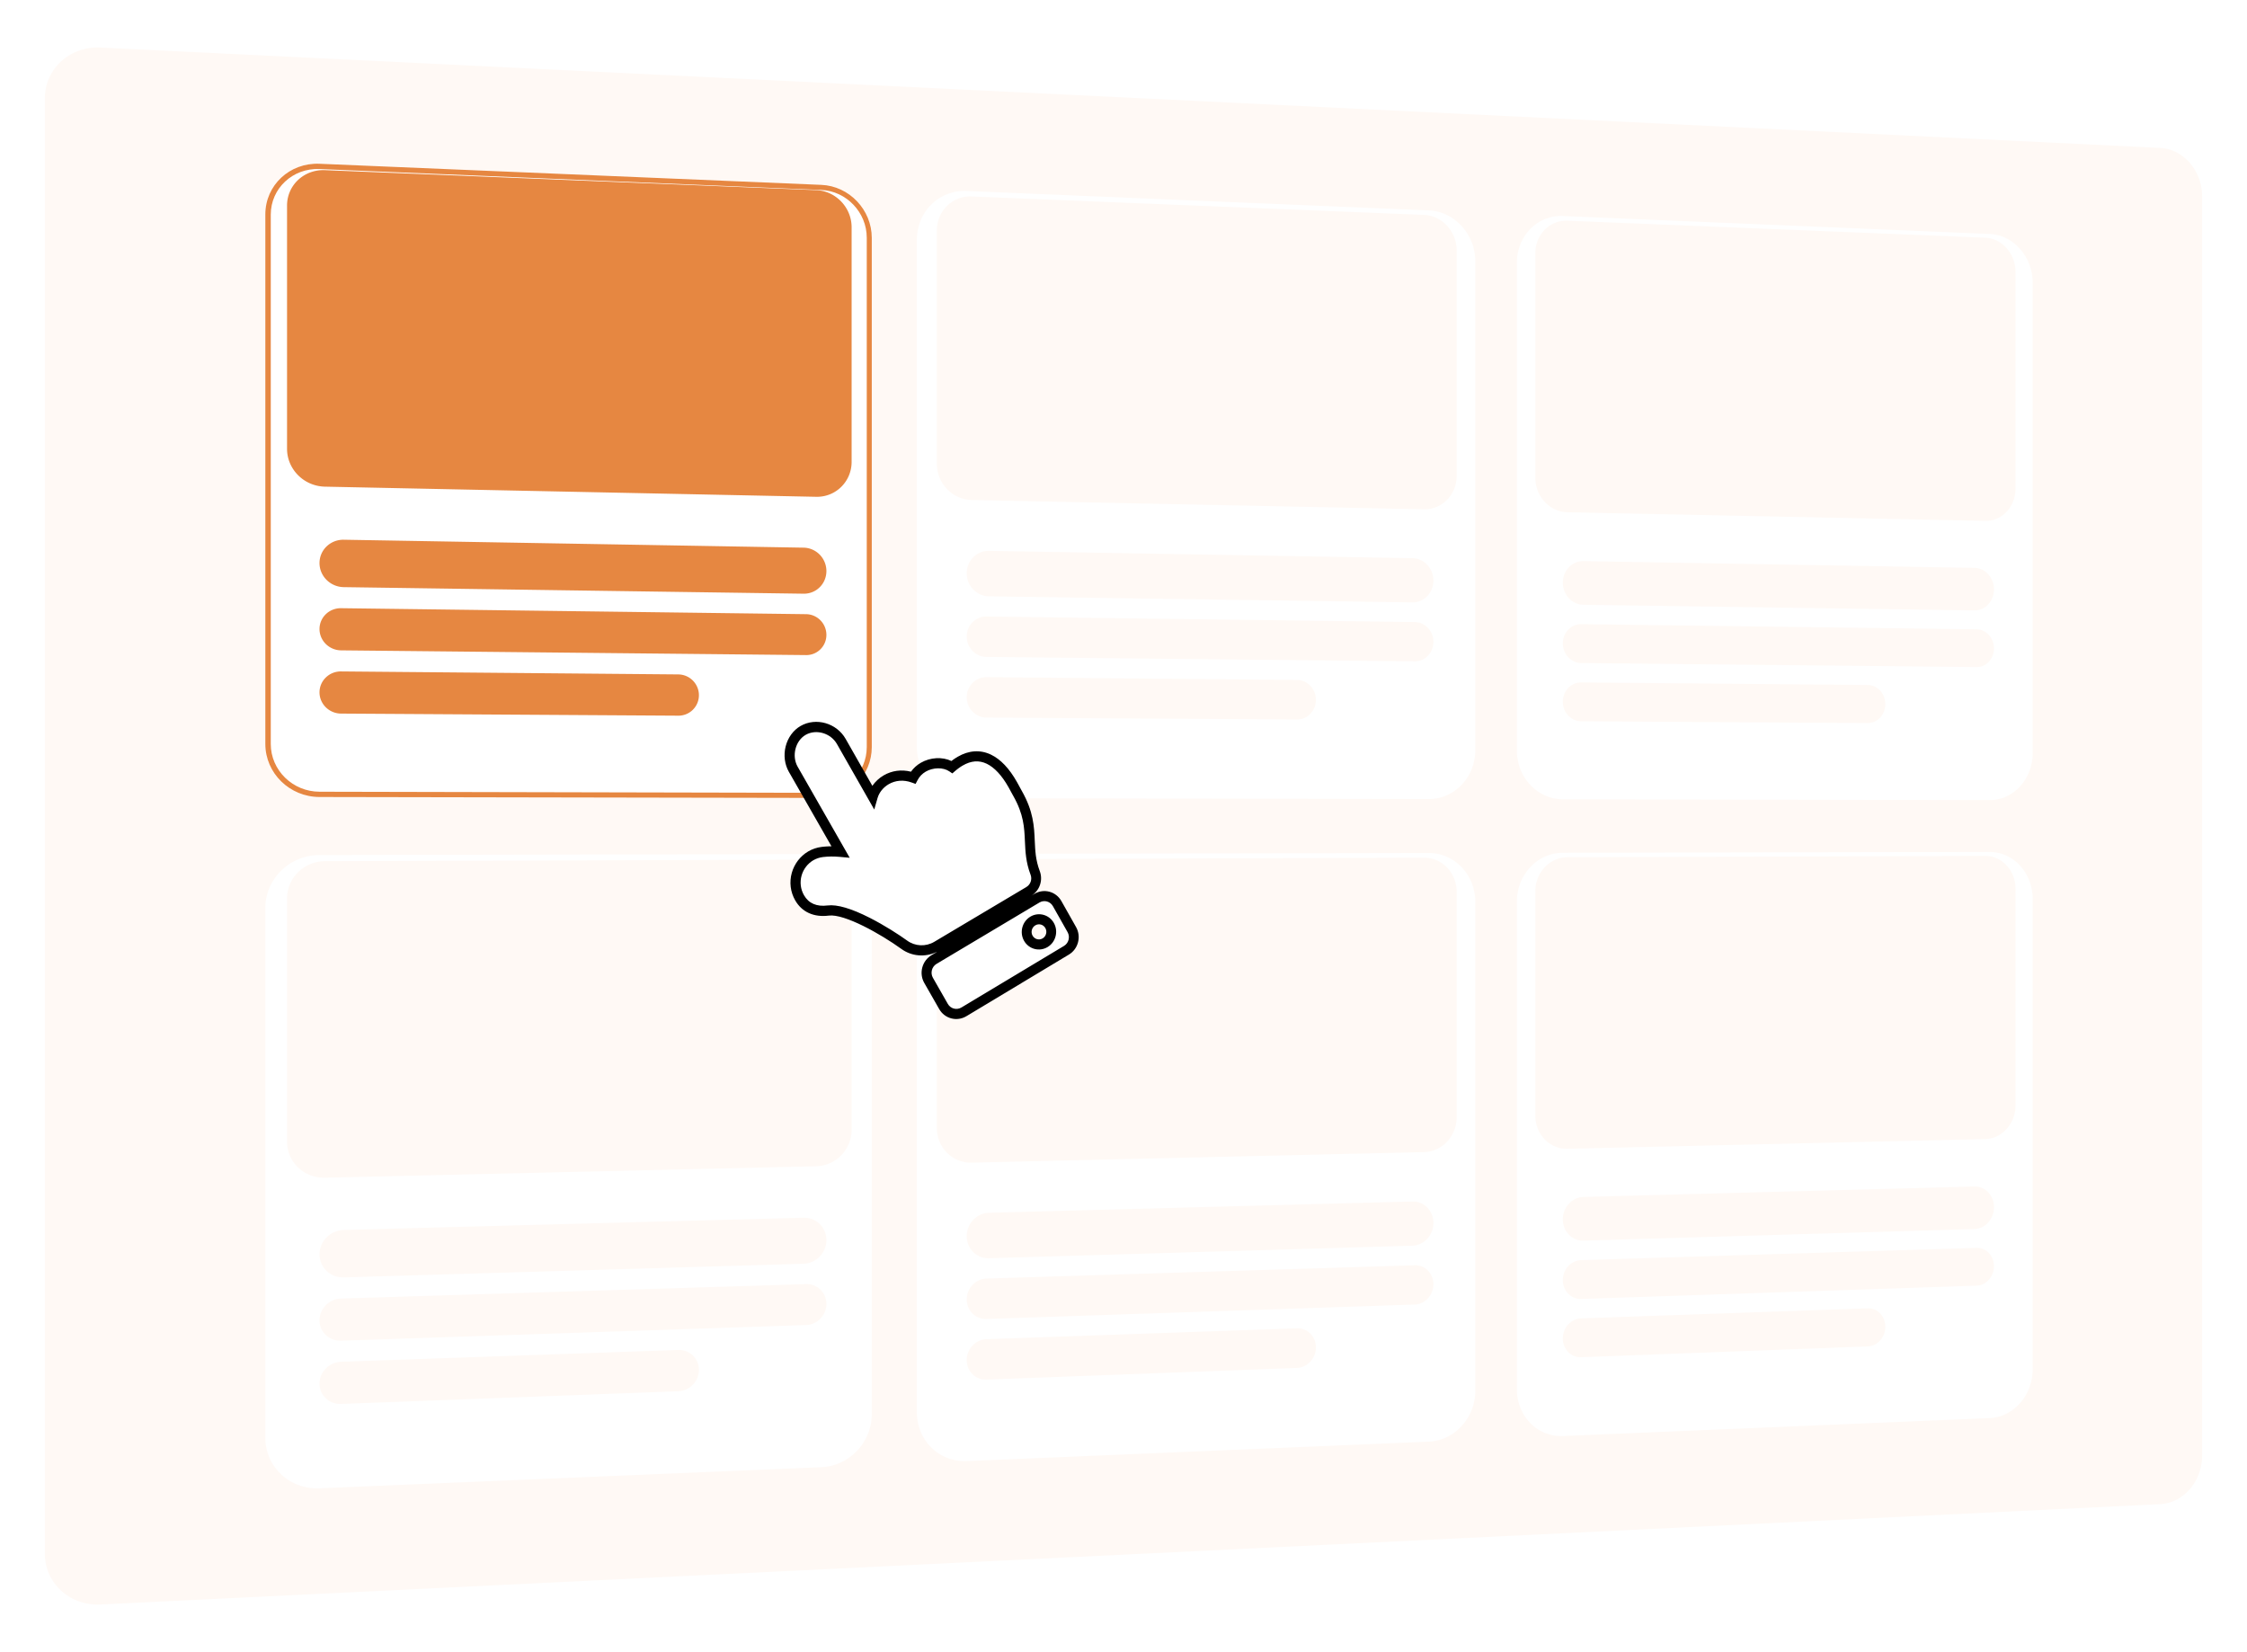
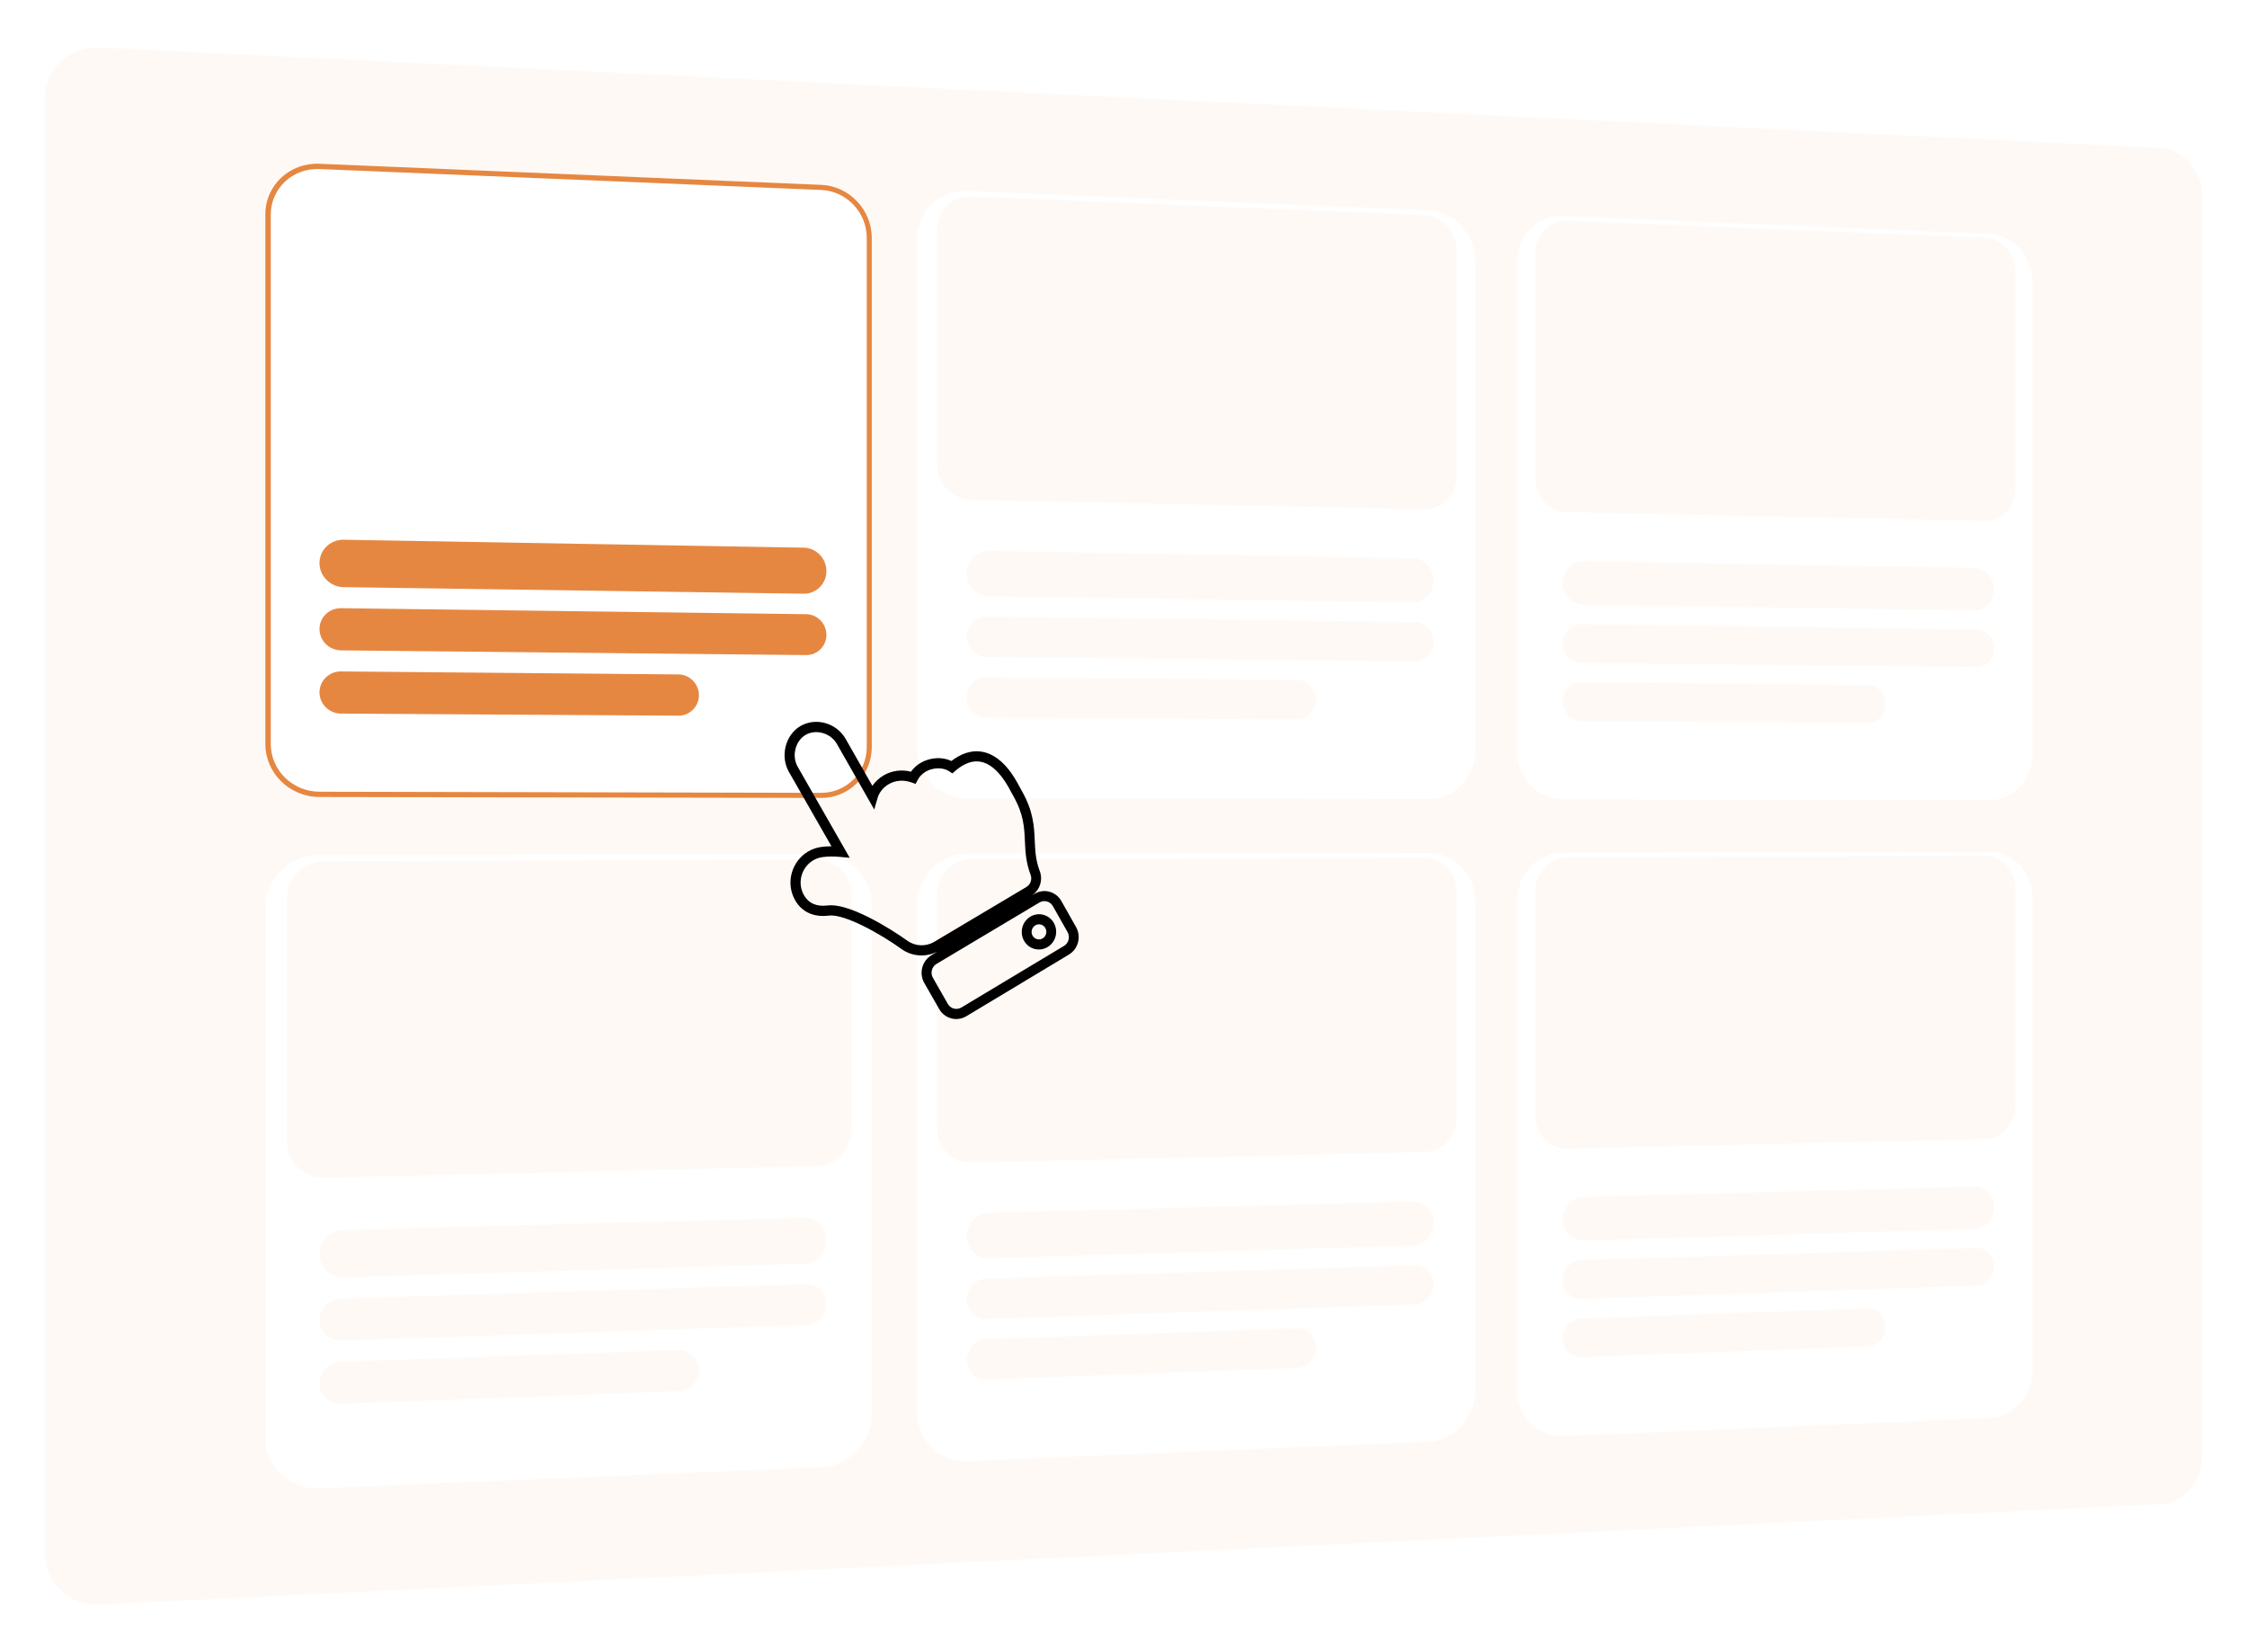
<svg xmlns="http://www.w3.org/2000/svg" id="Group_1138" data-name="Group 1138" width="451.057" height="331.627" viewBox="0 0 451.057 331.627">
  <defs>
    <filter id="Rectangle_536" x="0" y="0" width="451.057" height="331.627" filterUnits="userSpaceOnUse">
      <feOffset dy="3" input="SourceAlpha" />
      <feGaussianBlur stdDeviation="3" result="blur" />
      <feFlood flood-opacity="0.161" />
      <feComposite operator="in" in2="blur" />
      <feComposite in="SourceGraphic" />
    </filter>
    <filter id="Rectangle_537" x="44.262" y="23.416" width="139.737" height="145.776" filterUnits="userSpaceOnUse">
      <feOffset dy="3" input="SourceAlpha" />
      <feGaussianBlur stdDeviation="3" result="blur-2" />
      <feFlood flood-opacity="0.161" />
      <feComposite operator="in" in2="blur-2" />
      <feComposite in="SourceGraphic" />
    </filter>
    <filter id="Rectangle_542" x="175.055" y="28.914" width="130.087" height="140.501" filterUnits="userSpaceOnUse">
      <feOffset dy="3" input="SourceAlpha" />
      <feGaussianBlur stdDeviation="3" result="blur-3" />
      <feFlood flood-opacity="0.161" />
      <feComposite operator="in" in2="blur-3" />
      <feComposite in="SourceGraphic" />
    </filter>
    <filter id="Rectangle_542-2" x="175.055" y="162.212" width="130.087" height="140.501" filterUnits="userSpaceOnUse">
      <feOffset dy="3" input="SourceAlpha" />
      <feGaussianBlur stdDeviation="3" result="blur-4" />
      <feFlood flood-opacity="0.161" />
      <feComposite operator="in" in2="blur-4" />
      <feComposite in="SourceGraphic" />
    </filter>
    <filter id="Rectangle_542-3" x="44.262" y="162.436" width="139.737" height="145.776" filterUnits="userSpaceOnUse">
      <feOffset dy="3" input="SourceAlpha" />
      <feGaussianBlur stdDeviation="3" result="blur-5" />
      <feFlood flood-opacity="0.161" />
      <feComposite operator="in" in2="blur-5" />
      <feComposite in="SourceGraphic" />
    </filter>
    <filter id="Rectangle_542-4" x="295.494" y="33.976" width="121.54" height="135.645" filterUnits="userSpaceOnUse">
      <feOffset dy="3" input="SourceAlpha" />
      <feGaussianBlur stdDeviation="3" result="blur-6" />
      <feFlood flood-opacity="0.161" />
      <feComposite operator="in" in2="blur-6" />
      <feComposite in="SourceGraphic" />
    </filter>
    <filter id="Rectangle_542-5" x="295.494" y="162.006" width="121.54" height="135.645" filterUnits="userSpaceOnUse">
      <feOffset dy="3" input="SourceAlpha" />
      <feGaussianBlur stdDeviation="3" result="blur-7" />
      <feFlood flood-opacity="0.161" />
      <feComposite operator="in" in2="blur-7" />
      <feComposite in="SourceGraphic" />
    </filter>
    <filter id="Icon_awesome-hand-point-up" x="135.779" y="120.61" width="94.584" height="101.762" filterUnits="userSpaceOnUse">
      <feOffset dy="3" input="SourceAlpha" />
      <feGaussianBlur stdDeviation="3" result="blur-8" />
      <feFlood flood-opacity="0.161" />
      <feComposite operator="in" in2="blur-8" />
      <feComposite in="SourceGraphic" />
    </filter>
  </defs>
  <g transform="matrix(1, 0, 0, 1, 0, 0)" filter="url(#Rectangle_536)">
    <path id="Rectangle_536-2" data-name="Rectangle 536" d="M20.181,6.545,433.628,26.694a7.984,7.984,0,0,1,3.287.894,9.053,9.053,0,0,1,2.678,2.13,10.068,10.068,0,0,1,1.8,3.052,10.436,10.436,0,0,1,.66,3.661V289.2a10.436,10.436,0,0,1-.66,3.661,10.068,10.068,0,0,1-1.8,3.052,9.053,9.053,0,0,1-2.678,2.131,7.983,7.983,0,0,1-3.287.894L20.181,319.082a11.217,11.217,0,0,1-4.343-.633,10.538,10.538,0,0,1-3.555-2.135A10.032,10.032,0,0,1,9,308.849V16.778a10.032,10.032,0,0,1,3.283-7.464,10.539,10.539,0,0,1,3.555-2.135A11.217,11.217,0,0,1,20.181,6.545Z" transform="translate(0 0)" fill="#fff9f5" />
  </g>
  <g id="Group_1132" data-name="Group 1132" transform="translate(44.262 23.416)">
    <g transform="matrix(1, 0, 0, 1, -44.26, -23.42)" filter="url(#Rectangle_537)">
      <g id="Rectangle_537-2" data-name="Rectangle 537" transform="translate(44.26 23.42)" fill="#fff">
        <path d="M19.876,6.457l100.736,4.234a10.3,10.3,0,0,1,3.949.971,10.827,10.827,0,0,1,5.383,5.666,10.536,10.536,0,0,1,.793,4.01V123.554a10.219,10.219,0,0,1-2.959,7.219,10.028,10.028,0,0,1-7.167,2.984l-100.736-.186a10.99,10.99,0,0,1-7.683-3.124,10.678,10.678,0,0,1-2.336-3.384A10.385,10.385,0,0,1,9,122.922V16.629a10.033,10.033,0,0,1,3.193-7.385,10.325,10.325,0,0,1,3.458-2.131A10.809,10.809,0,0,1,19.876,6.457Z" stroke="none" />
        <path d="M 120.612 132.732 C 121.872 132.734 123.072 132.479 124.163 132.014 C 125.254 131.549 126.236 130.877 127.06 130.045 C 127.885 129.214 128.551 128.224 129.012 127.125 C 129.473 126.026 129.728 124.818 129.728 123.549 L 129.728 21.3 C 129.728 20.031 129.473 18.812 129.012 17.693 C 128.551 16.573 127.885 15.554 127.06 14.687 C 126.236 13.819 125.254 13.103 124.163 12.591 C 123.072 12.078 121.872 11.77 120.612 11.717 L 19.876 7.516 C 18.531 7.46 17.247 7.674 16.078 8.109 C 14.908 8.545 13.853 9.201 12.966 10.03 C 12.079 10.859 11.36 11.86 10.863 12.983 C 10.366 14.107 10.091 15.353 10.091 16.672 L 10.091 122.928 C 10.091 124.246 10.366 125.504 10.863 126.65 C 11.36 127.795 12.079 128.828 12.966 129.696 C 13.853 130.563 14.908 131.266 16.078 131.753 C 17.247 132.239 18.531 132.51 19.876 132.512 L 120.612 132.732 M 120.612 133.757 L 19.876 133.572 C 18.379 133.569 16.951 133.27 15.651 132.73 C 14.351 132.191 13.178 131.411 12.193 130.447 C 11.207 129.484 10.409 128.336 9.857 127.063 C 9.305 125.789 9 124.39 9 122.922 L 9 16.629 C 9 15.162 9.305 13.776 9.857 12.526 C 10.409 11.277 11.207 10.165 12.193 9.244 C 13.178 8.324 14.351 7.596 15.651 7.113 C 16.951 6.631 18.379 6.394 19.876 6.457 L 120.612 10.692 C 122.014 10.75 123.348 11.093 124.561 11.662 C 125.773 12.231 126.863 13.026 127.779 13.99 C 128.693 14.953 129.433 16.084 129.944 17.328 C 130.455 18.572 130.737 19.927 130.737 21.339 L 130.737 123.554 C 130.737 124.966 130.455 126.309 129.944 127.53 C 129.433 128.751 128.693 129.851 127.779 130.774 C 126.863 131.697 125.773 132.444 124.561 132.96 C 123.348 133.476 122.014 133.76 120.612 133.757 Z" stroke="none" fill="#e68741" />
      </g>
    </g>
    <path id="Rectangle_539" data-name="Rectangle 539" d="M4.329.056l93.356,1.2a4.058,4.058,0,0,1,1.584.343,4.164,4.164,0,0,1,2.482,3.81,4.1,4.1,0,0,1-.319,1.593,4.037,4.037,0,0,1-2.163,2.16,4,4,0,0,1-1.584.306L4.329,8.519a4.409,4.409,0,0,1-3.06-1.272A4.3,4.3,0,0,1,.341,5.89,4.169,4.169,0,0,1,0,4.237,4.112,4.112,0,0,1,.341,2.592a4.167,4.167,0,0,1,.929-1.335A4.27,4.27,0,0,1,2.646.367,4.364,4.364,0,0,1,4.329.056Z" transform="translate(19.876 98.615)" fill="#e68741" />
    <path id="Rectangle_538" data-name="Rectangle 538" d="M4.329.038l67.694.6a4.145,4.145,0,0,1,1.611.34,4.2,4.2,0,0,1,2.2,2.22,4.117,4.117,0,0,1-.885,4.528,4.1,4.1,0,0,1-2.925,1.194L4.329,8.5a4.391,4.391,0,0,1-3.06-1.259A4.279,4.279,0,0,1,.341,5.889a4.149,4.149,0,0,1,.929-4.637,4.293,4.293,0,0,1,1.376-.9A4.373,4.373,0,0,1,4.329.038Z" transform="translate(19.876 111.327)" fill="#e68741" />
    <path id="Rectangle_540" data-name="Rectangle 540" d="M4.87.084,97.176,1.676a4.579,4.579,0,0,1,1.783.394,4.707,4.707,0,0,1,2.793,4.3,4.6,4.6,0,0,1-.359,1.79,4.491,4.491,0,0,1-4.216,2.758L4.87,9.6A4.979,4.979,0,0,1,1.428,8.158,4.868,4.868,0,0,1,.383,6.628,4.7,4.7,0,0,1,0,4.767,4.62,4.62,0,0,1,1.428,1.42,4.775,4.775,0,0,1,2.976.426,4.9,4.9,0,0,1,4.87.084Z" transform="translate(19.876 84.844)" fill="#e68741" />
-     <path id="Rectangle_541" data-name="Rectangle 541" d="M7.6.309l98.636,4.014A7.212,7.212,0,0,1,109,5a7.579,7.579,0,0,1,3.775,3.966,7.375,7.375,0,0,1,.557,2.811V58.858a7.121,7.121,0,0,1-.557,2.777,6.974,6.974,0,0,1-1.519,2.245,6.9,6.9,0,0,1-5.024,2L7.6,63.845a7.826,7.826,0,0,1-5.37-2.285A7.657,7.657,0,0,1,.6,59.163,7.346,7.346,0,0,1,0,56.258V7.43A7.024,7.024,0,0,1,2.23,2.265,7.225,7.225,0,0,1,4.646.772,7.559,7.559,0,0,1,7.6.309Z" transform="translate(13.359 10.429)" fill="#e68741" />
  </g>
  <g id="Group_1131" data-name="Group 1131" transform="translate(175.055 28.914)">
    <g transform="matrix(1, 0, 0, 1, -175.06, -28.91)" filter="url(#Rectangle_542)">
      <path id="Rectangle_542-6" data-name="Rectangle 542" d="M19,6.42l92.751,3.9a9.178,9.178,0,0,1,3.641.926,9.9,9.9,0,0,1,2.967,2.229,10.464,10.464,0,0,1,2.728,7.053v98.158a10.224,10.224,0,0,1-.732,3.818,9.839,9.839,0,0,1-2,3.115,9.306,9.306,0,0,1-2.967,2.1,8.918,8.918,0,0,1-3.641.766L19,128.313a9.8,9.8,0,0,1-3.884-.806,10.045,10.045,0,0,1-3.179-2.189A10.277,10.277,0,0,1,9,118.1V16.191a10.068,10.068,0,0,1,.788-3.935,9.659,9.659,0,0,1,2.147-3.15,9.46,9.46,0,0,1,3.179-2.049A9.576,9.576,0,0,1,19,6.42Z" transform="translate(175.06 28.91)" fill="#fff" />
    </g>
    <path id="Rectangle_544" data-name="Rectangle 544" d="M3.981.051,89.939,1.16a3.614,3.614,0,0,1,1.46.329,3.817,3.817,0,0,1,1.191.859,4.028,4.028,0,0,1,.8,1.262,4.128,4.128,0,0,1,.294,1.536,4.075,4.075,0,0,1-.294,1.529,3.9,3.9,0,0,1-.8,1.243A3.7,3.7,0,0,1,91.4,8.75a3.564,3.564,0,0,1-1.46.295L3.981,8.167a3.922,3.922,0,0,1-1.548-.335,4.043,4.043,0,0,1-1.266-.883A4.135,4.135,0,0,1,0,4.063,4.09,4.09,0,0,1,.313,2.485,4.006,4.006,0,0,1,1.167,1.2,3.916,3.916,0,0,1,2.433.35,3.869,3.869,0,0,1,3.981.051Z" transform="translate(18.999 94.793)" fill="#fff9f5" />
    <path id="Rectangle_545" data-name="Rectangle 545" d="M3.981.035,66.29.588a3.688,3.688,0,0,1,1.484.325,3.857,3.857,0,0,1,1.211.862A4.035,4.035,0,0,1,69.8,3.044a4.142,4.142,0,0,1,0,3.09,3.954,3.954,0,0,1-.816,1.256,3.776,3.776,0,0,1-1.211.843,3.654,3.654,0,0,1-1.484.3L3.981,8.151a3.912,3.912,0,0,1-1.548-.329,4.021,4.021,0,0,1-1.266-.878,4.138,4.138,0,0,1-.854-4.46A4.028,4.028,0,0,1,1.167,1.2,3.938,3.938,0,0,1,2.433.341,3.878,3.878,0,0,1,3.981.035Z" transform="translate(18.999 106.982)" fill="#fff9f5" />
    <path id="Rectangle_546" data-name="Rectangle 546" d="M4.478.077,89.469,1.543a4.078,4.078,0,0,1,1.643.377,4.321,4.321,0,0,1,1.341.973,4.558,4.558,0,0,1,.9,1.423,4.655,4.655,0,0,1,.331,1.73,4.575,4.575,0,0,1-.331,1.719,4.369,4.369,0,0,1-.9,1.395,4.135,4.135,0,0,1-1.341.93,4,4,0,0,1-1.643.325L4.478,9.206a4.421,4.421,0,0,1-1.742-.384,4.574,4.574,0,0,1-1.424-1A4.67,4.67,0,0,1,0,4.571,4.59,4.59,0,0,1,.352,2.8a4.48,4.48,0,0,1,.961-1.437A4.343,4.343,0,0,1,4.478.077Z" transform="translate(18.999 81.588)" fill="#fff9f5" />
    <path id="Rectangle_543" data-name="Rectangle 543" d="M6.988.284l90.818,3.7a6.428,6.428,0,0,1,2.551.645,6.93,6.93,0,0,1,2.08,1.56,7.323,7.323,0,0,1,1.914,4.941v45.21A7.087,7.087,0,0,1,103.838,59a6.725,6.725,0,0,1-1.4,2.157,6.359,6.359,0,0,1-2.08,1.432,6.185,6.185,0,0,1-2.551.489L6.988,61.211A6.931,6.931,0,0,1,4.272,60.6,7.2,7.2,0,0,1,2.05,59.024,7.321,7.321,0,0,1,0,53.942V7.124A7.049,7.049,0,0,1,.55,4.373a6.763,6.763,0,0,1,1.5-2.2A6.621,6.621,0,0,1,4.272.733,6.7,6.7,0,0,1,6.988.284Z" transform="translate(13.008 10.24)" fill="#fff9f5" />
  </g>
  <g id="Group_1135" data-name="Group 1135" transform="translate(175.055 162.212)">
    <g transform="matrix(1, 0, 0, 1, -175.06, -162.21)" filter="url(#Rectangle_542-2)">
      <path id="Rectangle_542-7" data-name="Rectangle 542" d="M19,6.188l92.751-.171a8.918,8.918,0,0,1,3.641.766,9.306,9.306,0,0,1,2.967,2.1,9.839,9.839,0,0,1,2,3.115,10.224,10.224,0,0,1,.732,3.818v98.158a10.464,10.464,0,0,1-2.728,7.053,9.9,9.9,0,0,1-2.967,2.229,9.178,9.178,0,0,1-3.641.926L19,128.081a9.576,9.576,0,0,1-3.884-.636,9.46,9.46,0,0,1-3.179-2.049,9.659,9.659,0,0,1-2.147-3.15A10.069,10.069,0,0,1,9,118.31V16.4a10.277,10.277,0,0,1,2.936-7.215,10.045,10.045,0,0,1,3.179-2.189A9.8,9.8,0,0,1,19,6.188Z" transform="translate(175.06 162.21)" fill="#fff" />
    </g>
    <path id="Rectangle_544-2" data-name="Rectangle 544" d="M3.981,2.779,89.939.116A3.523,3.523,0,0,1,91.4.381a3.591,3.591,0,0,1,1.191.807,3.8,3.8,0,0,1,.8,1.227,4.029,4.029,0,0,1,.294,1.523,4.162,4.162,0,0,1-1.1,2.821,3.931,3.931,0,0,1-1.191.884A3.664,3.664,0,0,1,89.939,8L3.981,10.895A3.8,3.8,0,0,1,1.167,9.8,3.894,3.894,0,0,1,.313,8.537,4.042,4.042,0,0,1,0,6.966,4.193,4.193,0,0,1,.313,5.374a4.252,4.252,0,0,1,.854-1.318,4.162,4.162,0,0,1,1.266-.91A3.974,3.974,0,0,1,3.981,2.779Z" transform="translate(18.999 91.658)" fill="#fff9f5" />
    <path id="Rectangle_545-2" data-name="Rectangle 545" d="M3.981,2.314,66.29.133A3.593,3.593,0,0,1,68.985,1.2,3.8,3.8,0,0,1,69.8,2.435a4.023,4.023,0,0,1,.3,1.534,4.194,4.194,0,0,1-1.115,2.848,4.016,4.016,0,0,1-1.211.9,3.758,3.758,0,0,1-1.484.368L3.981,10.43A3.785,3.785,0,0,1,1.167,9.346a3.872,3.872,0,0,1-.854-1.26A4.032,4.032,0,0,1,0,6.517,4.2,4.2,0,0,1,.313,4.924,4.276,4.276,0,0,1,1.167,3.6a4.186,4.186,0,0,1,1.266-.915A3.985,3.985,0,0,1,3.981,2.314Z" transform="translate(18.999 104.296)" fill="#fff9f5" />
    <path id="Rectangle_546-2" data-name="Rectangle 546" d="M4.478,2.376,89.469.112a3.974,3.974,0,0,1,1.643.3,4.065,4.065,0,0,1,1.341.914,4.3,4.3,0,0,1,.9,1.384,4.543,4.543,0,0,1,.331,1.715,4.687,4.687,0,0,1-.331,1.734,4.634,4.634,0,0,1-.9,1.435,4.4,4.4,0,0,1-1.341.989,4.112,4.112,0,0,1-1.643.4L4.478,11.5A4.291,4.291,0,0,1,1.313,10.26,4.4,4.4,0,0,1,.352,8.835,4.558,4.558,0,0,1,0,7.066,4.706,4.706,0,0,1,.352,5.277,4.756,4.756,0,0,1,1.313,3.8,4.653,4.653,0,0,1,2.737,2.781,4.457,4.457,0,0,1,4.478,2.376Z" transform="translate(18.999 78.861)" fill="#fff9f5" />
    <path id="Rectangle_543-2" data-name="Rectangle 543" d="M6.988.31,97.806.021a6.247,6.247,0,0,1,2.551.533,6.515,6.515,0,0,1,2.08,1.468,6.885,6.885,0,0,1,1.4,2.182,7.156,7.156,0,0,1,.513,2.676V52.09a7.261,7.261,0,0,1-.513,2.689,7.135,7.135,0,0,1-1.4,2.219,6.761,6.761,0,0,1-2.08,1.523,6.352,6.352,0,0,1-2.551.6L6.988,61.236a6.741,6.741,0,0,1-4.938-1.97,6.927,6.927,0,0,1-1.5-2.23A7.12,7.12,0,0,1,0,54.274V7.456A7.2,7.2,0,0,1,2.05,2.411,7.03,7.03,0,0,1,4.272.877,6.857,6.857,0,0,1,6.988.31Z" transform="translate(13.008 9.938)" fill="#fff9f5" />
  </g>
  <g id="Group_1136" data-name="Group 1136" transform="translate(44.262 162.436)">
    <g transform="matrix(1, 0, 0, 1, -44.26, -162.44)" filter="url(#Rectangle_542-3)">
      <path id="Rectangle_542-8" data-name="Rectangle 542" d="M19.876,6.2l100.736-.186A10.027,10.027,0,0,1,127.779,9a10.219,10.219,0,0,1,2.959,7.219V118.437a10.536,10.536,0,0,1-.793,4.01,10.827,10.827,0,0,1-5.383,5.666,10.3,10.3,0,0,1-3.949.971L19.876,133.319a10.809,10.809,0,0,1-4.224-.656,10.326,10.326,0,0,1-3.458-2.131A10.033,10.033,0,0,1,9,123.147V16.854a10.385,10.385,0,0,1,.857-4.141,10.678,10.678,0,0,1,2.336-3.384A10.99,10.99,0,0,1,19.876,6.2Z" transform="translate(44.26 162.44)" fill="#fff" />
    </g>
    <path id="Rectangle_544-3" data-name="Rectangle 544" d="M4.329,3.018,97.685.126A3.96,3.96,0,0,1,99.269.4a3.919,3.919,0,0,1,2.163,2.115,4.047,4.047,0,0,1,.319,1.586,4.2,4.2,0,0,1-.319,1.607,4.3,4.3,0,0,1-2.163,2.255,4.112,4.112,0,0,1-1.584.376L4.329,11.481a4.318,4.318,0,0,1-1.684-.276,4.152,4.152,0,0,1-1.376-.862A4.037,4.037,0,0,1,0,7.39,4.22,4.22,0,0,1,.341,5.73a4.428,4.428,0,0,1,.929-1.376A4.534,4.534,0,0,1,2.646,3.4,4.478,4.478,0,0,1,4.329,3.018Z" transform="translate(19.876 95.21)" fill="#fff9f5" />
    <path id="Rectangle_545-3" data-name="Rectangle 545" d="M4.329,2.514,72.024.145a4.048,4.048,0,0,1,1.611.269,3.945,3.945,0,0,1,2.2,2.124,4.042,4.042,0,0,1,.325,1.6,4.215,4.215,0,0,1-.325,1.622,4.377,4.377,0,0,1-2.2,2.283,4.222,4.222,0,0,1-1.611.386L4.329,10.977a4.31,4.31,0,0,1-1.684-.269,4.13,4.13,0,0,1-1.376-.856A4.02,4.02,0,0,1,0,6.9,4.23,4.23,0,0,1,.341,5.241a4.452,4.452,0,0,1,.929-1.38,4.56,4.56,0,0,1,1.376-.956A4.49,4.49,0,0,1,4.329,2.514Z" transform="translate(19.876 108.408)" fill="#fff9f5" />
    <path id="Rectangle_546-3" data-name="Rectangle 546" d="M4.87,2.58,97.176.122a4.466,4.466,0,0,1,1.783.315,4.436,4.436,0,0,1,2.434,2.39,4.565,4.565,0,0,1,.359,1.786,4.714,4.714,0,0,1-.359,1.806,4.807,4.807,0,0,1-2.434,2.527,4.615,4.615,0,0,1-1.783.416L4.87,12.1a4.865,4.865,0,0,1-1.894-.318,4.7,4.7,0,0,1-1.548-.975A4.561,4.561,0,0,1,0,7.476,4.736,4.736,0,0,1,.383,5.61,4.952,4.952,0,0,1,1.428,4.067,5.043,5.043,0,0,1,4.87,2.58Z" transform="translate(19.876 81.882)" fill="#fff9f5" />
    <path id="Rectangle_543-3" data-name="Rectangle 543" d="M7.6.336,106.236.022a7.023,7.023,0,0,1,5.024,2.084,7.152,7.152,0,0,1,2.076,5.058V54.246a7.3,7.3,0,0,1-.557,2.8,7.392,7.392,0,0,1-3.775,3.9,7.13,7.13,0,0,1-2.767.628L7.6,63.872a7.622,7.622,0,0,1-2.954-.514A7.4,7.4,0,0,1,2.23,61.822,7.152,7.152,0,0,1,0,56.618V7.791A7.271,7.271,0,0,1,.6,4.9,7.475,7.475,0,0,1,2.23,2.528,7.689,7.689,0,0,1,7.6.336Z" transform="translate(13.359 10.102)" fill="#fff9f5" />
  </g>
  <g id="Group_1133" data-name="Group 1133" transform="translate(295.494 33.977)">
    <g transform="matrix(1, 0, 0, 1, -295.49, -33.98)" filter="url(#Rectangle_542-4)">
      <path id="Rectangle_542-9" data-name="Rectangle 542" d="M18.225,6.388l85.68,3.6a8.221,8.221,0,0,1,3.368.885,9.177,9.177,0,0,1,2.744,2.14,10.084,10.084,0,0,1,1.847,3.078,10.417,10.417,0,0,1,.677,3.7V114.2a10.178,10.178,0,0,1-.677,3.672,9.517,9.517,0,0,1-1.847,3,8.621,8.621,0,0,1-2.744,2.019,7.981,7.981,0,0,1-3.368.737l-85.68-.158a8.739,8.739,0,0,1-3.584-.774,9.264,9.264,0,0,1-2.933-2.1,9.892,9.892,0,0,1-1.981-3.116A10.27,10.27,0,0,1,9,113.666V15.788a10.024,10.024,0,0,1,.727-3.781,9.323,9.323,0,0,1,1.981-3.029A8.717,8.717,0,0,1,14.641,7,8.529,8.529,0,0,1,18.225,6.388Z" transform="translate(295.49 33.98)" fill="#fff" />
    </g>
    <path id="Rectangle_544-4" data-name="Rectangle 544" d="M3.674.047l79.4,1.024a3.234,3.234,0,0,1,1.351.315,3.536,3.536,0,0,1,1.1.826,3.894,3.894,0,0,1,.742,1.213A4.108,4.108,0,0,1,86.546,4.9a4.057,4.057,0,0,1-.272,1.471,3.777,3.777,0,0,1-.742,1.2,3.422,3.422,0,0,1-1.1.8,3.188,3.188,0,0,1-1.351.284l-79.4-.811a3.5,3.5,0,0,1-1.429-.321,3.731,3.731,0,0,1-1.168-.848A3.987,3.987,0,0,1,.289,5.425,4.122,4.122,0,0,1,0,3.9,4.07,4.07,0,0,1,.289,2.387a3.865,3.865,0,0,1,.788-1.231A3.612,3.612,0,0,1,2.245.335,3.449,3.449,0,0,1,3.674.047Z" transform="translate(18.224 91.273)" fill="#fff9f5" />
    <path id="Rectangle_545-4" data-name="Rectangle 545" d="M3.674.033,61.215.543a3.3,3.3,0,0,1,1.372.312,3.569,3.569,0,0,1,1.119.828A3.9,3.9,0,0,1,64.459,2.9a4.13,4.13,0,0,1,0,2.971,3.821,3.821,0,0,1-.754,1.208,3.494,3.494,0,0,1-1.119.811,3.266,3.266,0,0,1-1.372.292L3.674,7.828a3.489,3.489,0,0,1-1.429-.315A3.71,3.71,0,0,1,1.077,6.67,3.965,3.965,0,0,1,.289,5.424a4.136,4.136,0,0,1,0-3.038,3.886,3.886,0,0,1,.788-1.234A3.632,3.632,0,0,1,2.245.326,3.457,3.457,0,0,1,3.674.033Z" transform="translate(18.224 102.981)" fill="#fff9f5" />
    <path id="Rectangle_546-4" data-name="Rectangle 546" d="M4.132.071,82.644,1.426a3.65,3.65,0,0,1,1.52.361,4,4,0,0,1,1.24.935,4.406,4.406,0,0,1,.835,1.368,4.631,4.631,0,0,1,.306,1.663,4.554,4.554,0,0,1-.306,1.654A4.226,4.226,0,0,1,85.4,8.749a3.829,3.829,0,0,1-1.24.9,3.579,3.579,0,0,1-1.52.313L4.132,8.84a3.943,3.943,0,0,1-1.607-.368,4.22,4.22,0,0,1-1.314-.959A4.51,4.51,0,0,1,.325,6.1,4.647,4.647,0,0,1,0,4.391a4.568,4.568,0,0,1,.325-1.7,4.323,4.323,0,0,1,.886-1.381A4.038,4.038,0,0,1,2.525.388,3.869,3.869,0,0,1,4.132.071Z" transform="translate(18.224 78.589)" fill="#fff9f5" />
    <path id="Rectangle_543-4" data-name="Rectangle 543" d="M6.447.262,90.341,3.676a5.757,5.757,0,0,1,2.36.617,6.423,6.423,0,0,1,1.924,1.5,7.056,7.056,0,0,1,1.3,2.155A7.291,7.291,0,0,1,96.4,10.54V54.022a7.057,7.057,0,0,1-.475,2.565,6.507,6.507,0,0,1-1.3,2.076A5.888,5.888,0,0,1,92.7,60.042a5.533,5.533,0,0,1-2.36.472L6.447,58.786A6.182,6.182,0,0,1,3.941,58.2a6.646,6.646,0,0,1-2.05-1.508,7.089,7.089,0,0,1-1.384-2.2A7.259,7.259,0,0,1,0,51.81V6.843A7.018,7.018,0,0,1,.508,4.2,6.528,6.528,0,0,1,1.891,2.08,6.1,6.1,0,0,1,3.941.7,5.965,5.965,0,0,1,6.447.262Z" transform="translate(12.697 10.065)" fill="#fff9f5" />
  </g>
  <g id="Group_1134" data-name="Group 1134" transform="translate(295.494 162.007)">
    <g transform="matrix(1, 0, 0, 1, -295.49, -162.01)" filter="url(#Rectangle_542-5)">
      <path id="Rectangle_542-10" data-name="Rectangle 542" d="M18.225,6.174l85.68-.158a7.981,7.981,0,0,1,3.368.737,8.621,8.621,0,0,1,2.744,2.019,9.517,9.517,0,0,1,1.847,3,10.178,10.178,0,0,1,.677,3.672v94.41a10.417,10.417,0,0,1-.677,3.7,10.084,10.084,0,0,1-1.847,3.078,9.178,9.178,0,0,1-2.744,2.14,8.221,8.221,0,0,1-3.368.885l-85.68,3.6a8.529,8.529,0,0,1-3.584-.617,8.717,8.717,0,0,1-2.933-1.973,9.323,9.323,0,0,1-1.981-3.029A10.024,10.024,0,0,1,9,113.857V15.979a10.27,10.27,0,0,1,.727-3.813A9.892,9.892,0,0,1,11.708,9.05a9.264,9.264,0,0,1,2.933-2.1A8.739,8.739,0,0,1,18.225,6.174Z" transform="translate(295.49 162.01)" fill="#fff" />
    </g>
    <path id="Rectangle_544-5" data-name="Rectangle 544" d="M3.674,2.567l79.4-2.46a3.15,3.15,0,0,1,1.351.256,3.324,3.324,0,0,1,1.1.778,3.674,3.674,0,0,1,.742,1.181,4.013,4.013,0,0,1,.272,1.465,4.153,4.153,0,0,1-.272,1.483A4,4,0,0,1,85.531,6.5a3.642,3.642,0,0,1-1.1.849,3.281,3.281,0,0,1-1.351.343l-79.4,2.673A3.41,3.41,0,0,1,2.245,10.1a3.509,3.509,0,0,1-1.168-.8A3.758,3.758,0,0,1,.289,8.094,4.024,4.024,0,0,1,0,6.584,4.169,4.169,0,0,1,.289,5.056a4.1,4.1,0,0,1,.788-1.265,3.842,3.842,0,0,1,1.168-.872A3.546,3.546,0,0,1,3.674,2.567Z" transform="translate(18.224 88.378)" fill="#fff9f5" />
    <path id="Rectangle_545-5" data-name="Rectangle 545" d="M3.674,2.137,61.215.123a3.214,3.214,0,0,1,1.372.252,3.356,3.356,0,0,1,1.119.779,3.677,3.677,0,0,1,.754,1.186,4.007,4.007,0,0,1,.276,1.475,4.166,4.166,0,0,1-.276,1.5,4.05,4.05,0,0,1-.754,1.241,3.718,3.718,0,0,1-1.119.86,3.362,3.362,0,0,1-1.372.352L3.674,9.933A3.4,3.4,0,0,1,2.245,9.68a3.49,3.49,0,0,1-1.168-.792A3.738,3.738,0,0,1,.289,7.677,4.015,4.015,0,0,1,0,6.169,4.178,4.178,0,0,1,.289,4.639a4.121,4.121,0,0,1,.788-1.268,3.864,3.864,0,0,1,1.168-.877A3.556,3.556,0,0,1,3.674,2.137Z" transform="translate(18.224 100.501)" fill="#fff9f5" />
    <path id="Rectangle_546-5" data-name="Rectangle 546" d="M4.132,2.195,82.644.1A3.554,3.554,0,0,1,84.164.4a3.763,3.763,0,0,1,1.24.88,4.156,4.156,0,0,1,.835,1.332,4.524,4.524,0,0,1,.306,1.65,4.662,4.662,0,0,1-.306,1.667A4.478,4.478,0,0,1,85.4,7.306a4.074,4.074,0,0,1-1.24.95,3.681,3.681,0,0,1-1.52.38L4.132,10.963a3.843,3.843,0,0,1-1.607-.3,3.97,3.97,0,0,1-1.314-.9,4.251,4.251,0,0,1-.886-1.37A4.537,4.537,0,0,1,0,6.7,4.679,4.679,0,0,1,.325,4.977a4.585,4.585,0,0,1,.886-1.419,4.3,4.3,0,0,1,1.314-.976A3.976,3.976,0,0,1,4.132,2.195Z" transform="translate(18.224 76.07)" fill="#fff9f5" />
    <path id="Rectangle_543-5" data-name="Rectangle 543" d="M6.447.286,90.341.019A5.59,5.59,0,0,1,92.7.532a6.034,6.034,0,0,1,1.924,1.412,6.66,6.66,0,0,1,1.3,2.1A7.123,7.123,0,0,1,96.4,6.617V50.1a7.224,7.224,0,0,1-.475,2.586,6.9,6.9,0,0,1-1.3,2.133A6.265,6.265,0,0,1,92.7,56.281a5.687,5.687,0,0,1-2.36.576L6.447,58.809a6.02,6.02,0,0,1-2.506-.479,6.25,6.25,0,0,1-2.05-1.418A6.684,6.684,0,0,1,.508,54.769,7.086,7.086,0,0,1,0,52.117V7.149A7.19,7.19,0,0,1,.508,4.484,6.926,6.926,0,0,1,1.891,2.3,6.485,6.485,0,0,1,3.941.831,6.114,6.114,0,0,1,6.447.286Z" transform="translate(12.697 9.787)" fill="#fff9f5" />
  </g>
  <g transform="matrix(1, 0, 0, 1, 0, 0)" filter="url(#Icon_awesome-hand-point-up)">
    <g id="Icon_awesome-hand-point-up-2" data-name="Icon awesome-hand-point-up" transform="translate(135.78 120.61)" fill="#fff">
-       <path d="M25.433,23.012a5.207,5.207,0,0,1,2.082-.665,5.709,5.709,0,0,1,2.154.2,5.9,5.9,0,0,1,1.952.985A5.657,5.657,0,0,1,33.1,25.222L39.407,36.3a5.564,5.564,0,0,1,1.08-2.012,6.162,6.162,0,0,1,4.27-2.193,6.692,6.692,0,0,1,2.775.4,5.177,5.177,0,0,1,1.581-1.815,5.8,5.8,0,0,1,2.094-.932,5.994,5.994,0,0,1,2.2-.09,4.629,4.629,0,0,1,1.906.711,8.915,8.915,0,0,1,3.468-1.961,5.514,5.514,0,0,1,3.231.091,7.7,7.7,0,0,1,2.928,1.9A15.721,15.721,0,0,1,67.5,33.867c.043.075.114.2.2.362l.286.524.285.523c.086.156.157.285.2.36a18.142,18.142,0,0,1,1.88,4.573,20.094,20.094,0,0,1,.542,3.863c.07,1.224.086,2.41.217,3.64a15.261,15.261,0,0,0,.906,3.9,3.067,3.067,0,0,1,.2,1.062,3.094,3.094,0,0,1-.675,1.956,3,3,0,0,1-.808.7L52.265,66.322h0a5.993,5.993,0,0,1-3.272.839,5.888,5.888,0,0,1-3.271-1.135c-.807-.584-1.92-1.334-3.195-2.124s-2.716-1.62-4.177-2.361a30.493,30.493,0,0,0-4.3-1.835,8.752,8.752,0,0,0-3.566-.539,7.558,7.558,0,0,1-1.783.025,5.563,5.563,0,0,1-1.58-.407,4.81,4.81,0,0,1-1.335-.853,5.329,5.329,0,0,1-1.047-1.313,6.117,6.117,0,0,1-.822-2.965,6.265,6.265,0,0,1,.648-2.863,6.192,6.192,0,0,1,1.876-2.25A6.026,6.026,0,0,1,29.3,47.411q.43-.052.872-.081t.9-.032q.454,0,.921.016t.944.064L23.452,30.8a5.521,5.521,0,0,1-.682-2.111,6.174,6.174,0,0,1,.149-2.207,5.955,5.955,0,0,1,.911-1.994A5.089,5.089,0,0,1,25.433,23.012ZM51.721,69,72.384,56.682a2.9,2.9,0,0,1,3.265.191,2.976,2.976,0,0,1,.776.9L79.376,63a3.052,3.052,0,0,1,.373,1.136,3.113,3.113,0,0,1-.574,2.2,3,3,0,0,1-.878.8L57.715,79.5a2.979,2.979,0,0,1-1.126.4,2.941,2.941,0,0,1-2.178-.567,2.973,2.973,0,0,1-.788-.9l-3-5.256a3.053,3.053,0,0,1-.38-1.146,3.124,3.124,0,0,1,.585-2.226A3.051,3.051,0,0,1,51.721,69Zm19.825-7.728a2.506,2.506,0,0,0-.736.669,2.594,2.594,0,0,0-.481,1.842,2.545,2.545,0,0,0,.313.95,2.476,2.476,0,0,0,.649.748,2.418,2.418,0,0,0,2.723.151,2.506,2.506,0,0,0,.734-.669,2.594,2.594,0,0,0,.48-1.839,2.545,2.545,0,0,0-.312-.948,2.476,2.476,0,0,0-.647-.748,2.418,2.418,0,0,0-2.723-.155Z" stroke="none" />
      <path d="M 78.788 68.01 L 58.213 80.376 C 57.737 80.662 57.227 80.837 56.713 80.908 C 56.198 80.98 55.679 80.947 55.185 80.819 C 54.691 80.69 54.222 80.466 53.808 80.152 C 53.393 79.839 53.033 79.437 52.757 78.955 L 49.753 73.698 C 49.477 73.215 49.311 72.695 49.247 72.171 C 49.183 71.646 49.222 71.116 49.355 70.611 C 49.488 70.106 49.715 69.625 50.028 69.2 C 50.342 68.775 50.742 68.405 51.22 68.12 L 52.239 67.513 L 52.212 67.496 C 51.64 67.771 51.041 67.962 50.432 68.072 C 49.823 68.182 49.204 68.209 48.592 68.155 C 47.979 68.101 47.373 67.965 46.791 67.749 C 46.208 67.532 45.649 67.234 45.131 66.856 C 44.095 66.107 42.865 65.292 41.554 64.496 C 40.241 63.699 38.848 62.922 37.486 62.251 C 36.123 61.579 34.792 61.013 33.606 60.64 C 32.42 60.266 31.38 60.085 30.6 60.184 C 29.851 60.279 29.138 60.282 28.471 60.198 C 27.803 60.113 27.18 59.94 26.608 59.682 C 26.036 59.424 25.516 59.081 25.055 58.656 C 24.593 58.231 24.19 57.723 23.853 57.137 C 23.61 56.714 23.413 56.275 23.261 55.823 C 23.11 55.372 23.005 54.908 22.946 54.439 C 22.888 53.97 22.877 53.495 22.913 53.019 C 22.949 52.544 23.033 52.068 23.165 51.598 C 23.291 51.147 23.462 50.712 23.67 50.297 C 23.879 49.882 24.126 49.488 24.407 49.122 C 24.688 48.756 25.002 48.417 25.346 48.112 C 25.689 47.807 26.062 47.535 26.458 47.304 C 26.666 47.182 26.879 47.072 27.097 46.973 C 27.315 46.874 27.538 46.787 27.765 46.711 C 27.993 46.635 28.224 46.57 28.46 46.517 C 28.695 46.464 28.935 46.423 29.178 46.393 C 29.335 46.374 29.494 46.357 29.654 46.343 C 29.814 46.328 29.975 46.316 30.138 46.306 C 30.3 46.296 30.464 46.288 30.63 46.283 C 30.795 46.278 30.961 46.275 31.129 46.274 L 22.568 31.308 C 22.357 30.937 22.183 30.544 22.049 30.134 C 21.915 29.725 21.82 29.3 21.766 28.866 C 21.711 28.432 21.697 27.989 21.724 27.546 C 21.751 27.103 21.819 26.659 21.929 26.221 C 22.041 25.779 22.193 25.354 22.38 24.952 C 22.568 24.55 22.792 24.171 23.047 23.821 C 23.303 23.472 23.59 23.151 23.904 22.865 C 24.218 22.58 24.559 22.329 24.924 22.12 C 25.698 21.674 26.538 21.415 27.39 21.326 C 28.243 21.237 29.108 21.319 29.932 21.556 C 30.756 21.793 31.54 22.185 32.232 22.716 C 32.922 23.248 33.521 23.919 33.974 24.715 L 39.335 34.135 C 39.48 33.924 39.638 33.721 39.807 33.526 C 39.975 33.331 40.156 33.145 40.347 32.968 C 40.537 32.792 40.739 32.625 40.949 32.469 C 41.16 32.312 41.38 32.167 41.609 32.034 C 42.024 31.793 42.454 31.596 42.897 31.445 C 43.34 31.293 43.794 31.186 44.257 31.124 C 44.719 31.062 45.189 31.046 45.662 31.074 C 46.135 31.103 46.611 31.177 47.086 31.297 C 47.214 31.117 47.352 30.944 47.499 30.779 C 47.646 30.613 47.802 30.456 47.966 30.306 C 48.131 30.157 48.303 30.016 48.483 29.884 C 48.664 29.752 48.852 29.628 49.047 29.515 C 49.525 29.236 50.036 29.019 50.561 28.865 C 51.087 28.711 51.626 28.618 52.163 28.588 C 52.7 28.558 53.234 28.59 53.748 28.684 C 54.261 28.778 54.754 28.933 55.21 29.151 C 55.313 29.071 55.416 28.993 55.519 28.918 C 55.622 28.843 55.726 28.771 55.829 28.7 C 55.932 28.63 56.036 28.562 56.139 28.497 C 56.242 28.432 56.345 28.369 56.448 28.309 C 57.01 27.981 57.577 27.726 58.143 27.543 C 58.709 27.361 59.276 27.251 59.839 27.215 C 60.402 27.178 60.961 27.214 61.513 27.324 C 62.064 27.433 62.608 27.615 63.141 27.871 C 63.624 28.103 64.096 28.392 64.556 28.738 C 65.016 29.085 65.464 29.488 65.9 29.946 C 66.335 30.405 66.758 30.92 67.168 31.49 C 67.578 32.06 67.975 32.684 68.358 33.363 C 68.379 33.401 68.407 33.451 68.439 33.51 C 68.471 33.568 68.509 33.636 68.549 33.711 C 68.59 33.785 68.634 33.866 68.681 33.951 C 68.727 34.036 68.775 34.125 68.824 34.215 C 68.876 34.309 68.927 34.404 68.977 34.496 C 69.027 34.588 69.076 34.677 69.12 34.758 C 69.165 34.839 69.206 34.914 69.24 34.977 C 69.275 35.04 69.304 35.092 69.325 35.129 C 69.913 36.166 70.362 37.131 70.707 38.04 C 71.052 38.95 71.293 39.805 71.464 40.62 C 71.635 41.436 71.737 42.213 71.804 42.968 C 71.871 43.723 71.903 44.455 71.934 45.181 C 71.956 45.678 71.978 46.168 72.011 46.658 C 72.044 47.148 72.088 47.638 72.156 48.134 C 72.224 48.63 72.315 49.133 72.441 49.648 C 72.567 50.164 72.728 50.692 72.935 51.24 C 73.02 51.465 73.085 51.695 73.129 51.929 C 73.173 52.162 73.197 52.399 73.201 52.637 C 73.204 52.874 73.187 53.112 73.15 53.347 C 73.112 53.582 73.054 53.815 72.975 54.043 C 72.897 54.27 72.799 54.488 72.684 54.696 C 72.569 54.903 72.437 55.1 72.288 55.283 C 72.14 55.466 71.976 55.636 71.799 55.79 C 71.621 55.945 71.429 56.084 71.225 56.205 L 71.89 55.809 C 72.361 55.528 72.866 55.358 73.375 55.292 C 73.884 55.225 74.397 55.262 74.884 55.394 C 75.372 55.526 75.835 55.752 76.243 56.067 C 76.651 56.381 77.006 56.782 77.277 57.263 L 80.227 62.488 C 80.498 62.968 80.66 63.482 80.723 64.001 C 80.785 64.521 80.748 65.045 80.618 65.545 C 80.487 66.045 80.265 66.52 79.957 66.941 C 79.65 67.362 79.257 67.728 78.788 68.01 Z M 52.221 69.874 C 51.982 70.017 51.782 70.202 51.626 70.414 C 51.469 70.627 51.356 70.867 51.289 71.119 C 51.223 71.372 51.204 71.637 51.236 71.899 C 51.267 72.161 51.35 72.421 51.488 72.662 L 54.489 77.917 C 54.626 78.158 54.806 78.359 55.013 78.516 C 55.22 78.672 55.455 78.785 55.702 78.849 C 55.949 78.913 56.208 78.93 56.466 78.894 C 56.723 78.859 56.978 78.772 57.216 78.629 L 77.805 66.271 C 78.039 66.13 78.236 65.947 78.39 65.736 C 78.544 65.526 78.655 65.288 78.72 65.038 C 78.785 64.788 78.804 64.525 78.773 64.266 C 78.742 64.006 78.66 63.748 78.525 63.508 L 75.572 58.281 C 75.436 58.041 75.258 57.84 75.054 57.683 C 74.85 57.526 74.618 57.413 74.374 57.347 C 74.13 57.281 73.874 57.263 73.62 57.297 C 73.365 57.33 73.113 57.415 72.877 57.556 L 52.221 69.874 Z M 52.13 65.227 L 70.237 54.457 C 70.449 54.331 70.631 54.171 70.779 53.987 C 70.927 53.804 71.041 53.597 71.117 53.377 C 71.193 53.157 71.231 52.923 71.229 52.687 C 71.226 52.45 71.182 52.21 71.094 51.977 C 70.856 51.352 70.672 50.749 70.529 50.165 C 70.385 49.58 70.281 49.014 70.205 48.462 C 70.128 47.909 70.078 47.37 70.042 46.84 C 70.005 46.311 69.982 45.79 69.96 45.274 C 69.929 44.577 69.899 43.891 69.838 43.195 C 69.777 42.498 69.686 41.793 69.532 41.058 C 69.378 40.323 69.162 39.559 68.853 38.746 C 68.544 37.933 68.141 37.072 67.613 36.143 C 67.59 36.102 67.56 36.047 67.524 35.983 C 67.488 35.918 67.447 35.842 67.401 35.759 C 67.356 35.677 67.307 35.586 67.255 35.491 C 67.203 35.397 67.149 35.297 67.094 35.197 C 67.048 35.112 67.002 35.027 66.957 34.945 C 66.912 34.862 66.869 34.782 66.828 34.709 C 66.788 34.636 66.751 34.568 66.72 34.511 C 66.688 34.454 66.662 34.406 66.642 34.371 C 66.315 33.792 65.977 33.257 65.628 32.769 C 65.28 32.28 64.922 31.838 64.557 31.446 C 64.192 31.053 63.82 30.71 63.443 30.42 C 63.067 30.129 62.685 29.89 62.302 29.706 C 61.912 29.519 61.52 29.386 61.125 29.308 C 60.729 29.229 60.331 29.205 59.928 29.235 C 59.526 29.266 59.118 29.351 58.705 29.49 C 58.292 29.63 57.872 29.824 57.446 30.074 C 57.324 30.145 57.201 30.221 57.077 30.302 C 56.954 30.383 56.83 30.468 56.706 30.558 C 56.582 30.648 56.458 30.742 56.334 30.84 C 56.21 30.939 56.085 31.042 55.961 31.149 L 55.39 31.641 L 54.764 31.218 C 54.461 31.013 54.106 30.86 53.722 30.761 C 53.339 30.661 52.925 30.615 52.504 30.62 C 52.083 30.626 51.653 30.684 51.237 30.795 C 50.821 30.905 50.418 31.068 50.049 31.283 C 49.871 31.387 49.704 31.5 49.547 31.623 C 49.389 31.746 49.242 31.878 49.106 32.019 C 48.97 32.161 48.844 32.312 48.73 32.471 C 48.615 32.631 48.511 32.799 48.418 32.977 L 48.014 33.749 L 47.2 33.457 C 46.802 33.314 46.403 33.215 46.006 33.159 C 45.608 33.103 45.213 33.089 44.825 33.119 C 44.437 33.148 44.056 33.221 43.686 33.335 C 43.316 33.45 42.958 33.607 42.616 33.806 C 42.342 33.966 42.084 34.15 41.848 34.353 C 41.612 34.556 41.396 34.778 41.205 35.015 C 41.014 35.253 40.847 35.506 40.708 35.77 C 40.568 36.034 40.456 36.31 40.375 36.592 L 39.715 38.891 L 38.533 36.814 L 32.219 25.729 C 31.908 25.184 31.492 24.722 31.01 24.354 C 30.528 23.986 29.979 23.712 29.404 23.545 C 28.828 23.377 28.226 23.316 27.636 23.372 C 27.045 23.428 26.468 23.602 25.942 23.905 C 25.425 24.202 24.99 24.616 24.646 25.102 C 24.303 25.588 24.051 26.148 23.903 26.737 C 23.754 27.326 23.709 27.945 23.777 28.551 C 23.846 29.157 24.028 29.75 24.334 30.287 L 33.81 46.866 L 34.789 48.578 L 32.839 48.399 C 32.538 48.372 32.241 48.352 31.947 48.339 C 31.653 48.326 31.363 48.321 31.078 48.324 C 30.792 48.326 30.51 48.336 30.234 48.354 C 29.957 48.372 29.685 48.397 29.419 48.429 C 29.244 48.451 29.073 48.48 28.904 48.518 C 28.735 48.556 28.57 48.602 28.407 48.657 C 28.245 48.711 28.086 48.773 27.931 48.844 C 27.775 48.914 27.623 48.993 27.475 49.079 C 27.193 49.245 26.928 49.438 26.683 49.656 C 26.438 49.875 26.213 50.117 26.013 50.379 C 25.813 50.641 25.636 50.923 25.487 51.22 C 25.338 51.517 25.217 51.829 25.126 52.152 C 25.032 52.487 24.972 52.826 24.947 53.165 C 24.921 53.504 24.929 53.842 24.971 54.177 C 25.012 54.511 25.087 54.842 25.195 55.164 C 25.303 55.486 25.444 55.799 25.617 56.101 C 25.852 56.51 26.129 56.86 26.445 57.151 C 26.762 57.441 27.118 57.672 27.515 57.843 C 27.911 58.014 28.347 58.125 28.821 58.177 C 29.296 58.228 29.809 58.219 30.36 58.149 C 30.835 58.09 31.37 58.097 31.962 58.171 C 32.554 58.245 33.204 58.386 33.91 58.594 C 34.616 58.801 35.378 59.074 36.195 59.413 C 37.011 59.752 37.882 60.157 38.807 60.627 C 39.546 61.003 40.279 61.399 40.989 61.803 C 41.699 62.206 42.386 62.615 43.034 63.016 C 43.681 63.416 44.289 63.808 44.84 64.176 C 45.392 64.544 45.887 64.889 46.309 65.194 C 46.71 65.487 47.145 65.713 47.598 65.87 C 48.051 66.028 48.522 66.118 48.997 66.14 C 49.472 66.161 49.95 66.114 50.416 65.999 C 50.883 65.883 51.337 65.698 51.765 65.444 L 52.13 65.227 Z M 74.507 66.5 C 74.095 66.747 73.654 66.897 73.208 66.957 C 72.763 67.017 72.314 66.987 71.886 66.873 C 71.459 66.759 71.053 66.562 70.694 66.288 C 70.335 66.014 70.024 65.663 69.785 65.242 C 69.547 64.821 69.403 64.369 69.348 63.913 C 69.293 63.457 69.326 62.996 69.441 62.557 C 69.556 62.118 69.752 61.701 70.023 61.332 C 70.294 60.963 70.639 60.643 71.052 60.396 C 71.465 60.15 71.907 60 72.352 59.941 C 72.798 59.882 73.247 59.914 73.674 60.029 C 74.101 60.143 74.506 60.341 74.864 60.616 C 75.221 60.89 75.532 61.241 75.77 61.661 C 76.007 62.082 76.15 62.533 76.205 62.988 C 76.26 63.443 76.227 63.903 76.112 64.341 C 75.998 64.779 75.803 65.195 75.533 65.564 C 75.263 65.932 74.919 66.253 74.507 66.5 Z M 72.04 62.142 C 71.863 62.247 71.715 62.385 71.599 62.543 C 71.483 62.701 71.399 62.879 71.35 63.067 C 71.301 63.255 71.287 63.453 71.31 63.648 C 71.334 63.844 71.395 64.037 71.498 64.217 C 71.6 64.398 71.733 64.548 71.887 64.666 C 72.04 64.783 72.214 64.868 72.397 64.917 C 72.581 64.966 72.773 64.979 72.964 64.953 C 73.155 64.928 73.344 64.863 73.521 64.758 C 73.697 64.652 73.845 64.514 73.961 64.356 C 74.076 64.198 74.16 64.02 74.209 63.832 C 74.258 63.644 74.273 63.447 74.249 63.252 C 74.225 63.057 74.164 62.863 74.062 62.683 C 73.96 62.503 73.827 62.352 73.674 62.235 C 73.52 62.117 73.347 62.032 73.163 61.983 C 72.98 61.934 72.788 61.921 72.597 61.946 C 72.406 61.972 72.217 62.036 72.04 62.142 Z" stroke="none" fill="#000" />
    </g>
  </g>
</svg>